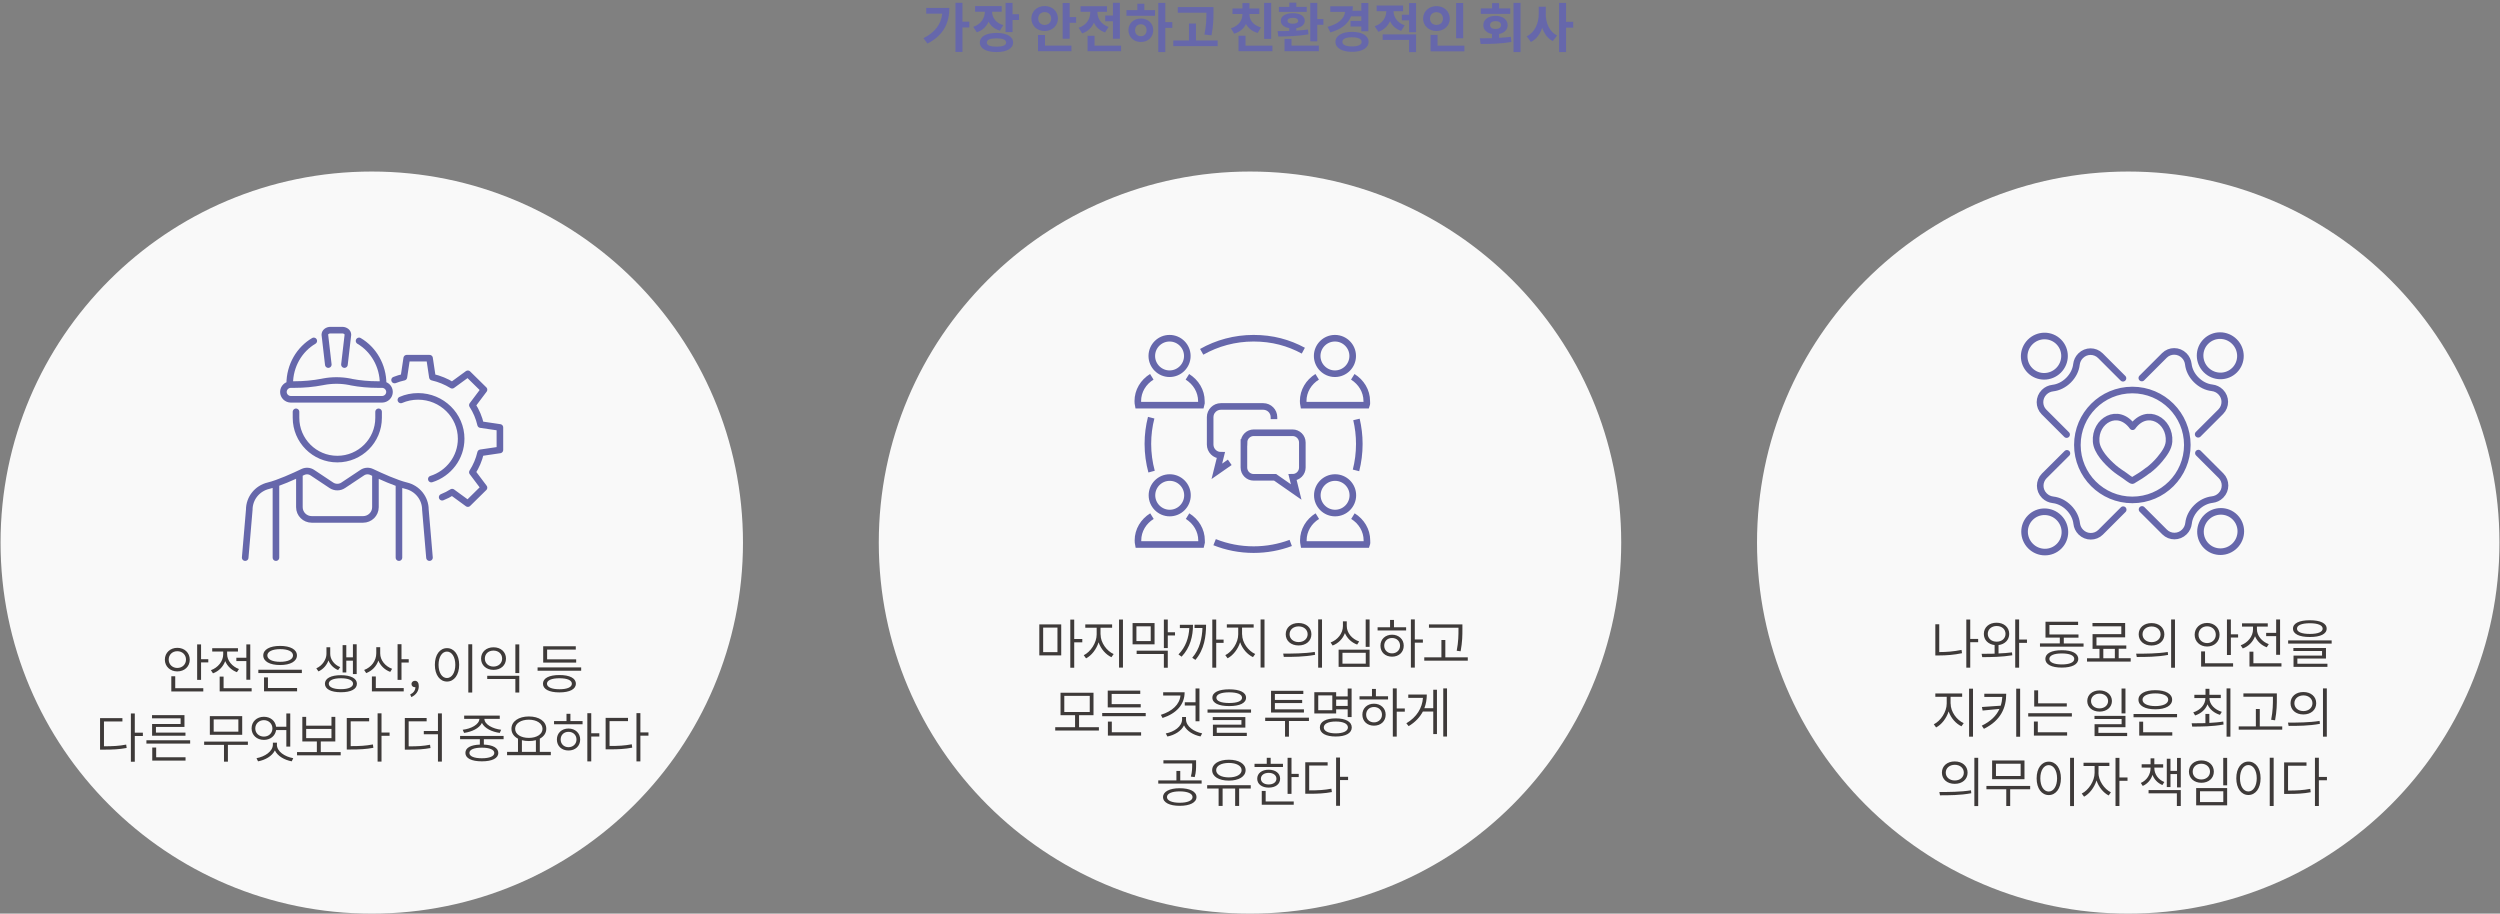
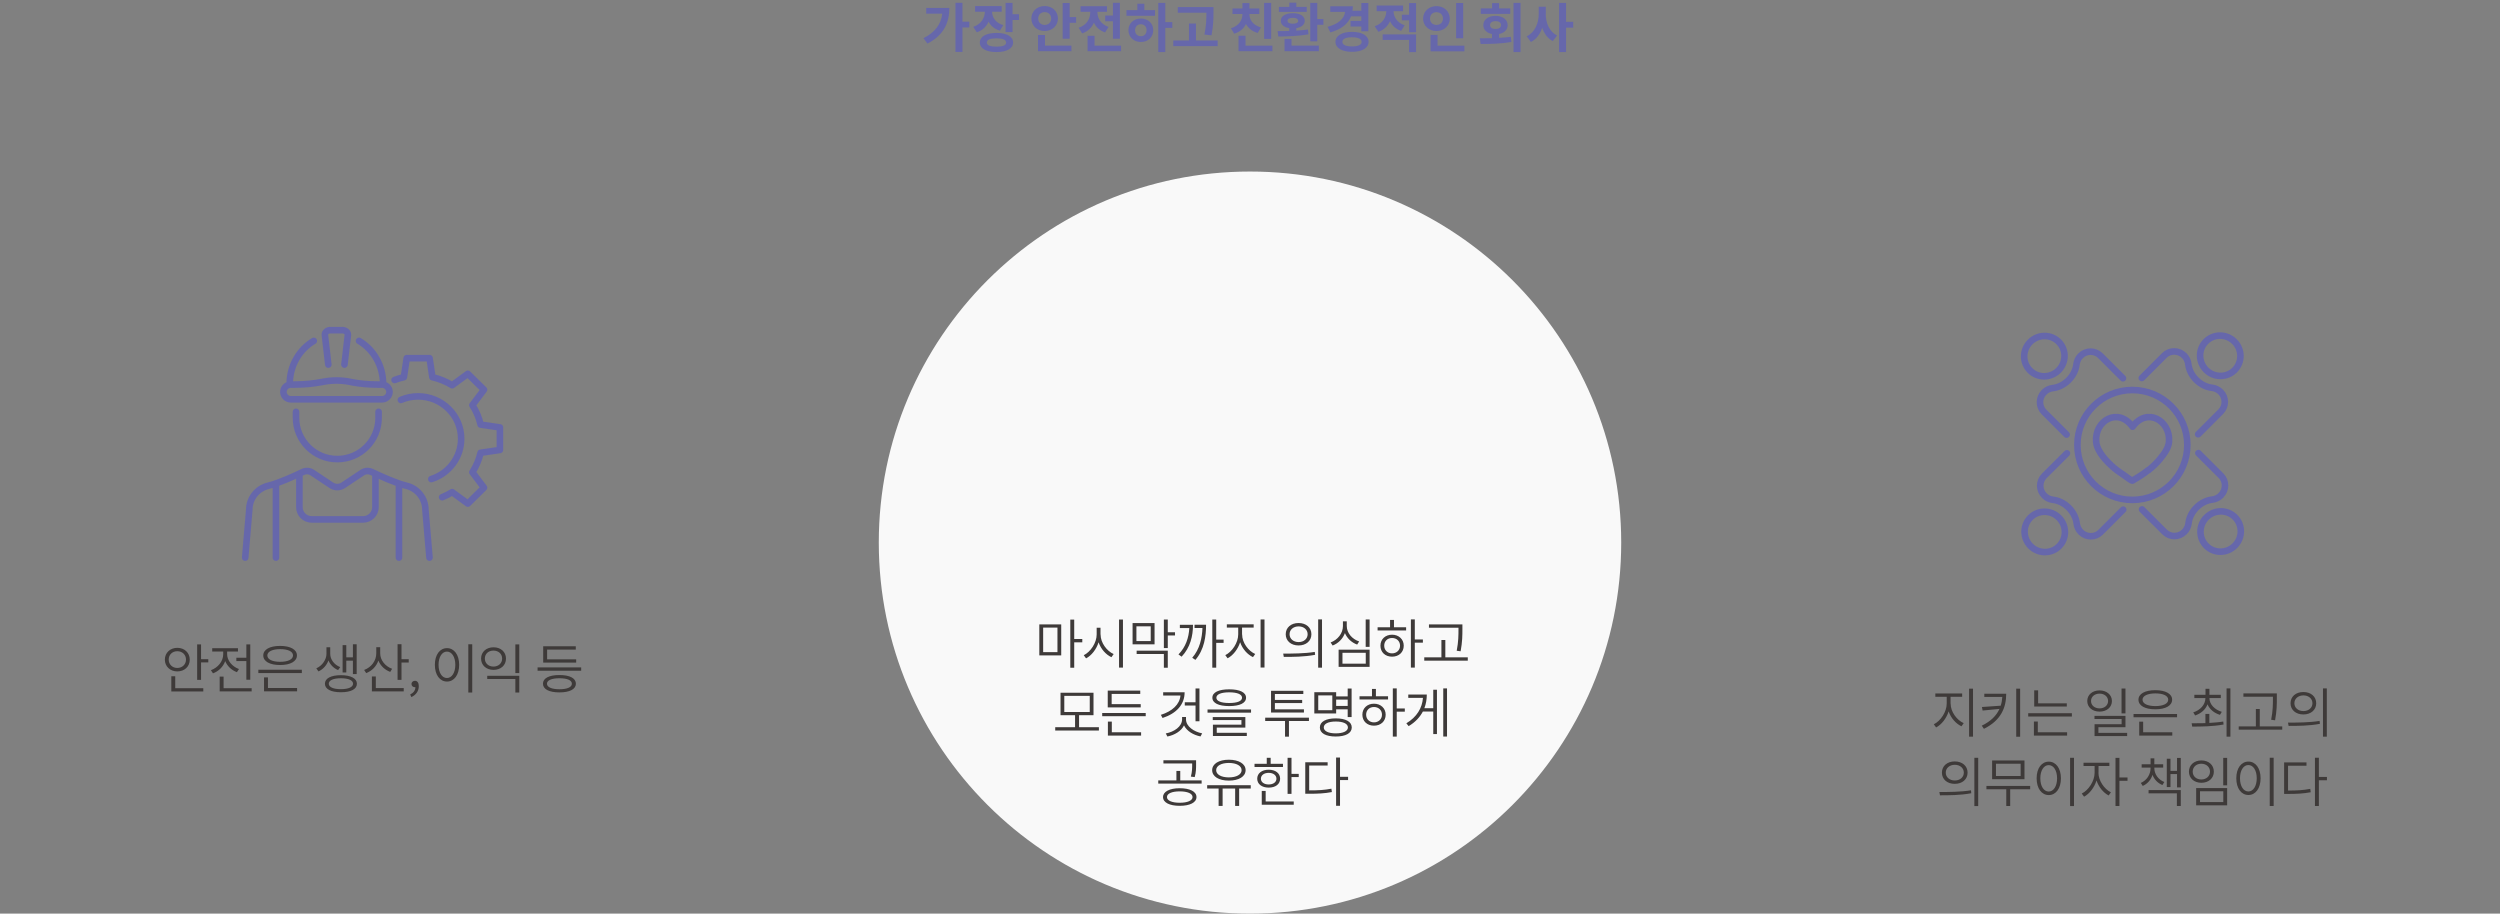
<svg xmlns="http://www.w3.org/2000/svg" width="758" height="277" viewBox="0 0 758 277" fill="none">
  <rect x="0" y="0" width="758" height="277" fill="#808080" stroke="none" />
-   <path d="M112.719 277.01C174.88 277.01 225.271 226.643 225.271 164.51C225.271 102.377 174.88 52.01 112.719 52.01C50.557 52.01 0.167 102.377 0.167 164.51C0.167 226.643 50.557 277.01 112.719 277.01Z" fill="#F9F9F9" />
  <path d="M379 277.01C441.162 277.01 491.552 226.643 491.552 164.51C491.552 102.377 441.162 52.01 379 52.01C316.838 52.01 266.448 102.377 266.448 164.51C266.448 226.643 316.838 277.01 379 277.01Z" fill="#F9F9F9" />
-   <path d="M645.281 277.01C707.443 277.01 757.833 226.643 757.833 164.51C757.833 102.377 707.443 52.01 645.281 52.01C583.119 52.01 532.729 102.377 532.729 164.51C532.729 226.643 583.119 277.01 645.281 277.01Z" fill="#F9F9F9" />
  <path d="M287.849 2.403C287.849 6.864 286.14 10.701 281.2 13.22L280 11.579C283.463 9.799 285.309 7.442 285.702 4.137H280.831V2.403H287.849ZM293.897 8.32H291.819V15.739H289.695V0.855H291.819V6.564H293.897V8.32ZM303.153 9.291C301.514 8.806 300.383 7.812 299.737 6.587C299.068 8.066 297.89 9.245 296.159 9.799L295.097 8.135C297.498 7.326 298.583 5.431 298.606 3.559H295.651V1.849H303.707V3.559H300.799C300.822 5.269 301.861 6.933 304.192 7.627L303.176 9.268L303.153 9.291ZM307.17 12.896C307.17 14.699 305.231 15.786 302.138 15.786C299.044 15.786 297.082 14.722 297.082 12.896C297.082 11.07 299.021 9.984 302.138 9.984C305.254 9.984 307.17 11.07 307.17 12.896ZM305.046 12.896C305.046 12.041 304.031 11.625 302.138 11.625C300.245 11.625 299.206 12.041 299.206 12.896C299.206 13.752 300.222 14.145 302.138 14.145C304.054 14.145 305.046 13.729 305.046 12.896ZM308.971 4.299V6.055H307.008V9.73H304.885V0.878H307.008V4.299H308.971ZM316.75 9.406C314.465 9.406 312.71 7.812 312.71 5.616C312.71 3.42 314.465 1.826 316.75 1.826C319.035 1.826 320.767 3.42 320.767 5.616C320.767 7.812 319.012 9.406 316.75 9.406ZM316.842 13.821H324.852V15.531H314.719V10.608H316.842V13.821ZM316.75 7.557C317.858 7.557 318.712 6.818 318.712 5.616C318.712 4.414 317.858 3.675 316.75 3.675C315.642 3.675 314.788 4.414 314.788 5.616C314.788 6.818 315.619 7.557 316.75 7.557ZM326.284 5.154V6.91H324.322V11.741H322.198V0.901H324.322V5.177H326.284V5.154ZM335.056 9.822C333.417 9.291 332.309 8.228 331.685 6.887C331.016 8.366 329.862 9.545 328.107 10.123L327.045 8.413C329.492 7.627 330.554 5.662 330.554 3.79V3.582H327.623V1.872H335.633V3.582H332.747V3.767C332.747 5.524 333.763 7.349 336.118 8.158L335.079 9.822H335.056ZM339.903 13.821V15.531H329.746V10.863H331.87V13.844H339.88L339.903 13.821ZM337.433 4.715V0.855H339.557V11.741H337.433V6.448H335.102V4.715H337.433ZM346.967 3.074H350.199V4.784H341.542V3.074H344.843V1.132H346.967V3.074ZM349.668 9.152C349.668 11.255 348.075 12.735 345.928 12.735C343.781 12.735 342.142 11.255 342.142 9.152C342.142 7.049 343.758 5.616 345.928 5.616C348.098 5.616 349.668 7.095 349.668 9.152ZM347.637 9.152C347.637 8.043 346.898 7.349 345.905 7.349C344.913 7.349 344.151 8.043 344.151 9.175C344.151 10.308 344.89 10.978 345.905 10.978C346.921 10.978 347.637 10.308 347.637 9.152ZM355.439 8.459H353.315V15.786H351.191V0.878H353.315V6.702H355.439V8.459ZM369.197 12.272V13.983H355.739V12.272H360.494V7.141H362.618V12.272H369.197ZM365.18 10.47C365.758 7.65 365.781 5.57 365.781 3.859H357.101V2.149H367.927V3.582C367.927 5.454 367.927 7.557 367.327 10.724L365.204 10.47H365.18ZM381.339 9.984C379.631 9.522 378.477 8.528 377.784 7.28C377.115 8.644 375.915 9.73 374.206 10.215L373.214 8.574C375.638 7.835 376.699 6.101 376.699 4.345V4.252H373.698V2.565H376.699V0.924H378.823V2.565H381.824V4.252H378.823V4.345C378.823 5.986 379.908 7.65 382.332 8.32L381.339 9.984ZM385.795 13.821V15.531H375.522V10.839H377.646V13.844H385.795V13.821ZM385.425 11.787H383.278V0.878H385.425V11.787ZM396.736 10.4C393.643 10.978 390.134 11.047 387.595 11.07L387.364 9.43C388.426 9.43 389.627 9.43 390.896 9.383V8.528C389.303 8.274 388.334 7.465 388.334 6.309C388.334 4.876 389.765 3.998 391.981 3.998C394.197 3.998 395.605 4.876 395.605 6.309C395.605 7.465 394.613 8.274 393.043 8.528V9.291C394.266 9.198 395.444 9.106 396.575 8.944L396.736 10.4ZM396.206 3.605H387.757V2.08H390.919V0.809H393.043V2.08H396.206V3.605ZM391.589 13.821H399.876V15.531H389.465V11.787H391.589V13.821ZM392.004 7.188C392.997 7.188 393.597 6.887 393.597 6.309C393.597 5.732 392.997 5.408 392.004 5.408C391.012 5.408 390.388 5.708 390.388 6.309C390.388 6.91 391.012 7.188 392.004 7.188ZM401.261 5.755V7.511H399.391V12.527H397.267V0.878H399.391V5.778H401.261V5.755ZM409.641 4.946C408.717 7.303 406.64 8.898 403.362 9.822L402.531 8.135C405.924 7.234 407.563 5.616 407.84 3.605H403.339V1.895H410.171C410.171 2.357 410.148 2.819 410.079 3.259H412.757V0.901H414.881V9.476H412.757V8.043H409.479V6.332H412.757V4.946H409.664H409.641ZM414.95 12.688C414.95 14.56 412.965 15.716 409.941 15.716C406.917 15.716 404.908 14.56 404.908 12.688C404.908 10.816 406.893 9.661 409.941 9.661C412.988 9.661 414.95 10.816 414.95 12.688ZM412.849 12.688C412.849 11.787 411.764 11.302 409.941 11.302C408.117 11.302 407.009 11.764 407.009 12.688C407.009 13.613 408.094 14.075 409.941 14.075C411.787 14.075 412.849 13.613 412.849 12.688ZM424.83 9.36C423.191 8.829 422.083 7.765 421.46 6.425C420.79 7.881 419.636 9.083 417.905 9.638L416.82 7.95C419.22 7.141 420.305 5.246 420.328 3.397H417.397V1.687H425.407V3.397H422.521C422.545 5.107 423.583 6.887 425.892 7.673L424.853 9.337L424.83 9.36ZM419.197 10.423H429.354V15.809H427.231V12.111H419.22V10.4L419.197 10.423ZM429.354 0.901V9.753H427.231V6.171H425.038V4.46H427.231V0.924H429.354V0.901ZM435.541 9.406C433.256 9.406 431.478 7.812 431.478 5.639C431.478 3.467 433.256 1.849 435.541 1.849C437.826 1.849 439.581 3.443 439.581 5.639C439.581 7.835 437.826 9.406 435.541 9.406ZM435.541 7.557C436.649 7.557 437.503 6.818 437.503 5.639C437.503 4.46 436.672 3.698 435.541 3.698C434.41 3.698 433.579 4.414 433.579 5.639C433.579 6.864 434.456 7.557 435.541 7.557ZM444.013 13.844V15.554H433.74V10.562H435.864V13.844H444.013ZM443.643 11.602H441.497V0.901H443.643V11.602ZM454.516 11.463C455.74 11.394 456.94 11.325 458.094 11.163L458.256 12.711C455.001 13.312 451.561 13.335 448.93 13.335L448.676 11.602C449.784 11.602 451.053 11.602 452.369 11.579V10.308C450.776 10.007 449.738 8.99 449.738 7.627C449.738 5.94 451.261 4.807 453.431 4.807C455.601 4.807 457.125 5.94 457.125 7.627C457.125 9.014 456.086 10.007 454.516 10.308V11.486V11.463ZM457.909 4.206H448.976V2.542H452.392V0.947H454.516V2.542H457.909V4.206ZM453.454 8.782C454.447 8.782 455.116 8.366 455.116 7.604C455.116 6.841 454.447 6.402 453.454 6.402C452.462 6.402 451.792 6.818 451.792 7.604C451.792 8.389 452.462 8.782 453.454 8.782ZM461.026 0.878V15.786H458.902V0.878H461.026ZM468.667 4.206C468.667 6.887 469.729 9.591 472.106 10.77L470.813 12.457C469.267 11.671 468.205 10.215 467.605 8.436C466.958 10.331 465.85 11.903 464.165 12.735L462.896 11.001C465.412 9.822 466.543 6.98 466.543 4.206V2.034H468.69V4.206H468.667ZM477 8.389H474.83V15.786H472.706V0.878H474.83V6.61H477V8.389Z" fill="#6667AB" />
-   <path d="M315.12 189.317H321.763V198.707H315.12V189.317ZM316.285 197.729H320.621V190.296H316.285V197.729ZM328.151 194.746H325.703V202.459H324.514V187.873H325.703V193.744H328.151V194.746ZM333.699 192.393C333.699 194.886 335.587 197.402 337.661 198.311L336.985 199.266C335.307 198.474 333.792 196.797 333.092 194.746C332.416 196.89 330.925 198.777 329.293 199.616L328.593 198.661C330.645 197.659 332.51 194.909 332.51 192.37V190.319H329.06V189.317H337.195V190.319H333.675V192.37L333.699 192.393ZM340.482 187.849V202.412H339.293V187.849H340.482ZM350.063 195.352H343.396V188.921H350.063V195.352ZM348.897 189.9H344.561V194.373H348.897V189.9ZM344.631 197.286H354.072V202.459H352.883V198.288H344.631V197.286ZM356.263 192.673H354.072V196.494H352.883V187.849H354.072V191.694H356.263V192.696V192.673ZM361.718 189.434C361.718 192.836 360.902 196.307 358.268 199.103L357.312 198.428C359.527 196.167 360.436 193.348 360.599 190.436H357.732V189.434H361.718ZM365.681 189.434C365.681 192.836 365.168 196.913 362.441 200.082L361.485 199.43C363.77 196.82 364.469 193.465 364.585 190.412H362.184V189.41H365.704L365.681 189.434ZM370.996 194.909H368.758V202.435H367.569V187.849H368.758V193.931H370.996V194.933V194.909ZM376.614 192.37C376.614 194.863 378.502 197.379 380.577 198.288L379.901 199.243C378.222 198.451 376.707 196.773 376.008 194.723C375.332 196.866 373.84 198.754 372.208 199.593L371.509 198.637C373.56 197.635 375.425 194.886 375.425 192.346V190.296H371.975V189.294H380.111V190.296H376.591V192.346L376.614 192.37ZM383.397 187.826V202.389H382.209V187.826H383.397ZM389.085 198.171C391.766 198.171 395.472 198.171 398.643 197.659L398.736 198.544C395.449 199.173 391.883 199.173 389.248 199.173L389.062 198.171H389.085ZM397.617 192.3C397.617 194.327 396.009 195.702 393.724 195.702C391.44 195.702 389.831 194.327 389.831 192.3C389.831 190.273 391.44 188.898 393.724 188.898C396.009 188.898 397.617 190.273 397.617 192.3ZM390.997 192.3C390.997 193.698 392.162 194.676 393.747 194.676C395.333 194.676 396.475 193.674 396.475 192.3C396.475 190.925 395.333 189.923 393.747 189.923C392.162 189.923 390.997 190.902 390.997 192.3ZM400.834 187.803V202.435H399.668V187.803H400.834ZM411.51 195.445C409.832 194.839 408.457 193.581 407.781 191.95C407.151 193.674 405.776 195.072 404.051 195.725L403.445 194.793C405.589 194.001 407.175 192.02 407.175 189.807V188.385H408.34V189.807C408.34 191.927 409.948 193.768 412.093 194.49L411.487 195.445H411.51ZM405.869 196.983H415.263V202.202H405.869V196.983ZM407.035 201.224H414.098V197.938H407.035V201.224ZM415.263 187.826V196.121H414.075V187.826H415.263ZM422.653 190.179H426.336V191.158H417.688V190.179H421.464V187.966H422.653V190.179ZM425.613 195.771C425.613 197.752 424.145 199.103 422.07 199.103C419.996 199.103 418.55 197.752 418.55 195.771C418.55 193.791 420.042 192.44 422.07 192.44C424.098 192.44 425.613 193.814 425.613 195.771ZM424.495 195.771C424.495 194.42 423.492 193.441 422.07 193.441C420.648 193.441 419.692 194.42 419.692 195.771C419.692 197.123 420.695 198.101 422.07 198.101C423.446 198.101 424.495 197.123 424.495 195.771ZM431.418 194.863H428.97V202.412H427.781V187.803H428.97V193.884H431.418V194.886V194.863ZM445.031 199.313V200.315H431.837V199.313H437.036V194.047H438.225V199.313H445.008H445.031ZM442.211 190.319H433.259V189.317H443.4V190.785C443.4 192.556 443.4 194.56 442.864 197.472L441.675 197.309C442.211 194.56 442.211 192.509 442.211 190.785V190.319Z" fill="#3E3A39" />
+   <path d="M315.12 189.317H321.763V198.707H315.12V189.317ZM316.285 197.729H320.621V190.296H316.285V197.729ZM328.151 194.746H325.703V202.459H324.514V187.873H325.703V193.744H328.151V194.746ZM333.699 192.393C333.699 194.886 335.587 197.402 337.661 198.311L336.985 199.266C335.307 198.474 333.792 196.797 333.092 194.746C332.416 196.89 330.925 198.777 329.293 199.616L328.593 198.661C330.645 197.659 332.51 194.909 332.51 192.37V190.319H329.06H337.195V190.319H333.675V192.37L333.699 192.393ZM340.482 187.849V202.412H339.293V187.849H340.482ZM350.063 195.352H343.396V188.921H350.063V195.352ZM348.897 189.9H344.561V194.373H348.897V189.9ZM344.631 197.286H354.072V202.459H352.883V198.288H344.631V197.286ZM356.263 192.673H354.072V196.494H352.883V187.849H354.072V191.694H356.263V192.696V192.673ZM361.718 189.434C361.718 192.836 360.902 196.307 358.268 199.103L357.312 198.428C359.527 196.167 360.436 193.348 360.599 190.436H357.732V189.434H361.718ZM365.681 189.434C365.681 192.836 365.168 196.913 362.441 200.082L361.485 199.43C363.77 196.82 364.469 193.465 364.585 190.412H362.184V189.41H365.704L365.681 189.434ZM370.996 194.909H368.758V202.435H367.569V187.849H368.758V193.931H370.996V194.933V194.909ZM376.614 192.37C376.614 194.863 378.502 197.379 380.577 198.288L379.901 199.243C378.222 198.451 376.707 196.773 376.008 194.723C375.332 196.866 373.84 198.754 372.208 199.593L371.509 198.637C373.56 197.635 375.425 194.886 375.425 192.346V190.296H371.975V189.294H380.111V190.296H376.591V192.346L376.614 192.37ZM383.397 187.826V202.389H382.209V187.826H383.397ZM389.085 198.171C391.766 198.171 395.472 198.171 398.643 197.659L398.736 198.544C395.449 199.173 391.883 199.173 389.248 199.173L389.062 198.171H389.085ZM397.617 192.3C397.617 194.327 396.009 195.702 393.724 195.702C391.44 195.702 389.831 194.327 389.831 192.3C389.831 190.273 391.44 188.898 393.724 188.898C396.009 188.898 397.617 190.273 397.617 192.3ZM390.997 192.3C390.997 193.698 392.162 194.676 393.747 194.676C395.333 194.676 396.475 193.674 396.475 192.3C396.475 190.925 395.333 189.923 393.747 189.923C392.162 189.923 390.997 190.902 390.997 192.3ZM400.834 187.803V202.435H399.668V187.803H400.834ZM411.51 195.445C409.832 194.839 408.457 193.581 407.781 191.95C407.151 193.674 405.776 195.072 404.051 195.725L403.445 194.793C405.589 194.001 407.175 192.02 407.175 189.807V188.385H408.34V189.807C408.34 191.927 409.948 193.768 412.093 194.49L411.487 195.445H411.51ZM405.869 196.983H415.263V202.202H405.869V196.983ZM407.035 201.224H414.098V197.938H407.035V201.224ZM415.263 187.826V196.121H414.075V187.826H415.263ZM422.653 190.179H426.336V191.158H417.688V190.179H421.464V187.966H422.653V190.179ZM425.613 195.771C425.613 197.752 424.145 199.103 422.07 199.103C419.996 199.103 418.55 197.752 418.55 195.771C418.55 193.791 420.042 192.44 422.07 192.44C424.098 192.44 425.613 193.814 425.613 195.771ZM424.495 195.771C424.495 194.42 423.492 193.441 422.07 193.441C420.648 193.441 419.692 194.42 419.692 195.771C419.692 197.123 420.695 198.101 422.07 198.101C423.446 198.101 424.495 197.123 424.495 195.771ZM431.418 194.863H428.97V202.412H427.781V187.803H428.97V193.884H431.418V194.886V194.863ZM445.031 199.313V200.315H431.837V199.313H437.036V194.047H438.225V199.313H445.008H445.031ZM442.211 190.319H433.259V189.317H443.4V190.785C443.4 192.556 443.4 194.56 442.864 197.472L441.675 197.309C442.211 194.56 442.211 192.509 442.211 190.785V190.319Z" fill="#3E3A39" />
  <path d="M333.185 220.491V221.493H319.944V220.491H325.958V216.856H321.552V210.029H331.553V216.856H327.17V220.491H333.208H333.185ZM322.695 215.878H330.411V210.985H322.695V215.878ZM347.381 216.181V217.159H334.187V216.181H347.381ZM345.866 214.48H335.865V209.4H345.726V210.402H337.054V213.501H345.866V214.48ZM337.101 222.029H345.982V223.031H335.912V218.79H337.101V222.029ZM359.176 209.913C359.176 213.664 356.635 216.344 352.486 217.695L351.973 216.74C355.446 215.645 357.661 213.594 357.917 210.892H352.672V209.89H359.176V209.913ZM359.596 218.091C359.596 220.281 362.02 221.866 364.491 222.355L364.002 223.287C361.88 222.868 359.852 221.703 358.99 219.932C358.151 221.703 356.076 222.891 353.955 223.311L353.465 222.379C355.959 221.913 358.407 220.305 358.407 218.091V217.392H359.596V218.091ZM362.486 213.921H359.223V212.919H362.486V208.748H363.675V218.697H362.486V213.921ZM379.317 215.109V216.087H366.123V215.109H379.317ZM367.591 211.544C367.591 209.913 369.503 209.004 372.697 209.004C375.89 209.004 377.802 209.913 377.802 211.544C377.802 213.175 375.913 214.084 372.697 214.084C369.48 214.084 367.591 213.175 367.591 211.544ZM368.92 222.192H378.035V223.147H367.755V219.722H376.403V218.324H367.708V217.416H377.592V220.608H368.92V222.192ZM368.804 211.544C368.804 212.569 370.249 213.152 372.697 213.152C375.144 213.152 376.589 212.569 376.589 211.544C376.589 210.519 375.144 209.913 372.697 209.913C370.249 209.913 368.804 210.519 368.804 211.544ZM396.847 218.604H390.809V223.357H389.62V218.604H383.606V217.602H396.87V218.604H396.847ZM395.355 216.041H385.378V209.447H395.168V210.426H386.543V212.22H394.819V213.175H386.543V215.062H395.355V216.041ZM405.122 216.32H398.502V209.866H405.122V211.148H408.619V208.771H409.808V217.416H408.619V215.062H405.122V216.344V216.32ZM403.956 210.845H399.691V215.342H403.956V210.845ZM409.854 220.561C409.854 222.285 408.036 223.311 405.005 223.311C401.975 223.311 400.18 222.309 400.18 220.561C400.18 218.814 401.998 217.812 405.005 217.812C408.013 217.812 409.854 218.814 409.854 220.561ZM408.689 220.561C408.689 219.443 407.29 218.767 405.005 218.767C402.721 218.767 401.369 219.443 401.369 220.561C401.369 221.679 402.768 222.355 405.005 222.355C407.243 222.355 408.689 221.679 408.689 220.561ZM405.122 212.126V214.037H408.619V212.126H405.122ZM417.174 211.101H420.857V212.08H412.209V211.101H415.985V208.888H417.174V211.101ZM420.134 216.693C420.134 218.674 418.666 220.025 416.591 220.025C414.516 220.025 413.071 218.674 413.071 216.693C413.071 214.713 414.563 213.361 416.591 213.361C418.619 213.361 420.134 214.736 420.134 216.693ZM419.015 216.693C419.015 215.342 418.013 214.363 416.591 214.363C415.169 214.363 414.213 215.342 414.213 216.693C414.213 218.045 415.216 219.023 416.591 219.023C417.966 219.023 419.015 218.045 419.015 216.693ZM425.939 215.785H423.491V223.334H422.302V208.725H423.491V214.806H425.939V215.808V215.785ZM434.564 209.121H435.683V222.565H434.564V215.738H431.417C430.508 217.439 429.132 218.953 427.104 220.165L426.405 219.303C429.598 217.392 431.207 214.666 431.44 211.591H426.988V210.589H432.606C432.606 212.033 432.372 213.431 431.86 214.736H434.564V209.121ZM438.736 208.725V223.311H437.594V208.725H438.736Z" fill="#3E3A39" />
  <path d="M364.334 236.613V237.592H351.186V236.613H356.688V233.748H357.853V236.613H364.31H364.334ZM362.772 241.67C362.772 243.324 360.79 244.326 357.69 244.326C354.59 244.326 352.631 243.324 352.631 241.67C352.631 240.015 354.613 238.99 357.69 238.99C360.767 238.99 362.772 239.992 362.772 241.67ZM361.49 231.487H352.748V230.509H362.655V231.744C362.655 232.909 362.655 234.12 362.236 235.612L361.07 235.472C361.466 233.981 361.466 232.885 361.466 231.744V231.487H361.49ZM361.583 241.67C361.583 240.598 360.044 239.945 357.69 239.945C355.335 239.945 353.82 240.598 353.82 241.67C353.82 242.741 355.335 243.394 357.69 243.394C360.044 243.394 361.583 242.741 361.583 241.67ZM379.229 239.083H375.709V244.349H374.497V239.083H370.697V244.349H369.485V239.083H366.012V238.081H379.229V239.083ZM367.527 233.515C367.527 231.581 369.578 230.346 372.586 230.346C375.593 230.346 377.667 231.581 377.667 233.515C377.667 235.449 375.616 236.683 372.586 236.683C369.555 236.683 367.527 235.449 367.527 233.515ZM368.739 233.515C368.739 234.843 370.301 235.705 372.586 235.705C374.87 235.705 376.455 234.843 376.455 233.515C376.455 232.187 374.87 231.324 372.586 231.324C370.301 231.324 368.739 232.187 368.739 233.515ZM388.996 232.559H380.371V231.581H384.078V229.763H385.267V231.581H388.996V232.559ZM384.661 238.804C382.586 238.804 381.187 237.732 381.187 236.101C381.187 234.47 382.586 233.375 384.661 233.375C386.735 233.375 388.134 234.447 388.134 236.101C388.134 237.755 386.735 238.804 384.661 238.804ZM384.661 237.848C386.059 237.848 387.015 237.149 387.015 236.101C387.015 235.052 386.059 234.33 384.661 234.33C383.262 234.33 382.306 235.052 382.306 236.101C382.306 237.149 383.262 237.848 384.661 237.848ZM383.751 242.998H392.26V244H382.563V239.806H383.751V242.998ZM393.775 234.61V235.612H391.584V240.691H390.395V229.763H391.584V234.633H393.775V234.61ZM396.945 239.642C399.649 239.642 401.514 239.549 403.682 239.13L403.822 240.155C401.561 240.574 399.673 240.668 396.876 240.668H395.757V231.115H402.54V232.117H396.945V239.642ZM408.741 236.52H406.293V244.326H405.104V229.693H406.293V235.518H408.741V236.52Z" fill="#3E3A39" />
  <path d="M53.759 203.574C51.615 203.574 49.983 202.083 49.983 200.01C49.983 197.936 51.592 196.421 53.759 196.421C55.927 196.421 57.536 197.913 57.536 200.01C57.536 202.107 55.927 203.574 53.759 203.574ZM53.759 202.526C55.251 202.526 56.394 201.454 56.394 199.986C56.394 198.518 55.275 197.446 53.759 197.446C52.244 197.446 51.149 198.518 51.149 199.986C51.149 201.454 52.267 202.526 53.759 202.526ZM53.13 208.654H61.639V209.656H51.941V205.042H53.13V208.654ZM63.154 199.846V200.848H60.962V206.137H59.774V195.373H60.962V199.87H63.154V199.846ZM71.849 203.807C70.217 203.225 68.935 201.99 68.282 200.452C67.653 202.176 66.301 203.528 64.576 204.157L63.946 203.202C66.091 202.433 67.676 200.499 67.676 198.378V197.54H64.343V196.538H72.152V197.54H68.865V198.355C68.865 200.266 70.38 202.107 72.455 202.852L71.849 203.784V203.807ZM76.301 208.631V209.632H66.604V205.136H67.793V208.654H76.301V208.631ZM74.693 199.427V195.373H75.881V206.091H74.693V200.429H71.662V199.427H74.693ZM91.523 203.062V204.064H78.329V203.062H91.523ZM79.821 198.728C79.821 196.934 81.802 195.839 84.926 195.839C88.05 195.839 90.031 196.934 90.031 198.728C90.031 200.522 88.05 201.64 84.926 201.64C81.802 201.64 79.821 200.545 79.821 198.728ZM81.243 208.607H90.078V209.609H80.054V205.392H81.243V208.631V208.607ZM81.056 198.728C81.056 199.94 82.595 200.662 84.949 200.662C87.304 200.662 88.842 199.94 88.842 198.728C88.842 197.516 87.304 196.817 84.949 196.817C82.595 196.817 81.056 197.563 81.056 198.728ZM102.526 203.178C101.127 202.596 100.101 201.524 99.589 200.243C99.076 201.664 98.004 202.922 96.558 203.574L95.906 202.642C97.794 201.804 98.983 199.893 98.983 198.262V196.258H100.125V198.262C100.125 199.893 101.29 201.547 103.155 202.27L102.503 203.178H102.526ZM108.214 207.302C108.214 208.957 106.395 209.889 103.365 209.889C100.335 209.889 98.516 208.933 98.516 207.302C98.516 205.671 100.358 204.716 103.365 204.716C106.372 204.716 108.214 205.695 108.214 207.302ZM107.048 207.302C107.048 206.254 105.626 205.648 103.365 205.648C101.104 205.648 99.682 206.254 99.682 207.302C99.682 208.351 101.104 208.957 103.365 208.957C105.626 208.957 107.048 208.328 107.048 207.302ZM104.997 203.901H103.878V195.606H104.997V199.31H107.002V195.349H108.144V204.367H107.002V200.312H104.997V203.901ZM118.307 203.714C116.652 203.108 115.37 201.85 114.717 200.289C114.111 202.06 112.783 203.411 111.034 204.087L110.405 203.132C112.573 202.34 114.088 200.382 114.088 198.076V196.235H115.277V198.122C115.277 200.173 116.815 202.037 118.89 202.782L118.307 203.738V203.714ZM113.948 208.631H122.41V209.632H112.759V205.112H113.948V208.631ZM123.925 199.87V200.872H121.734V206.137H120.545V195.326H121.734V199.87H123.925ZM124.368 210.564C125.324 210.122 125.93 209.353 125.953 208.351C125.883 208.351 125.813 208.351 125.767 208.351C125.231 208.351 124.764 208.001 124.764 207.396C124.764 206.79 125.254 206.417 125.813 206.417C126.559 206.417 126.979 207.046 126.979 208.048C126.979 209.563 126.07 210.751 124.718 211.357L124.368 210.564ZM139.217 201.571C139.217 204.646 137.679 206.65 135.534 206.65C133.389 206.65 131.851 204.67 131.851 201.571C131.851 198.472 133.389 196.515 135.534 196.515C137.679 196.515 139.217 198.495 139.217 201.571ZM132.97 201.571C132.97 203.994 134.042 205.578 135.511 205.578C136.979 205.578 138.052 203.97 138.052 201.571C138.052 199.171 136.979 197.563 135.511 197.563C134.042 197.563 132.97 199.171 132.97 201.571ZM143.18 195.349V209.982H141.991V195.349H143.18ZM153.414 199.683C153.414 201.734 151.828 203.108 149.637 203.108C147.446 203.108 145.861 201.71 145.861 199.683C145.861 197.656 147.446 196.258 149.637 196.258C151.828 196.258 153.414 197.656 153.414 199.683ZM147.003 199.683C147.003 201.081 148.099 202.107 149.614 202.107C151.129 202.107 152.248 201.105 152.248 199.683C152.248 198.262 151.152 197.26 149.614 197.26C148.075 197.26 147.003 198.262 147.003 199.683ZM157.446 204.879V209.982H156.257V205.881H147.726V204.903H157.446V204.879ZM157.446 195.373V204.064H156.257V195.373H157.446ZM176.212 202.363V203.365H162.994V202.363H176.212ZM174.603 207.302C174.603 208.98 172.715 209.935 169.615 209.935C166.514 209.935 164.626 208.98 164.626 207.302C164.626 205.625 166.491 204.67 169.615 204.67C172.738 204.67 174.603 205.625 174.603 207.302ZM174.673 200.895H164.696V195.955H174.58V196.957H165.885V199.916H174.696V200.895H174.673ZM173.391 207.302C173.391 206.231 171.969 205.648 169.615 205.648C167.26 205.648 165.838 206.254 165.838 207.302C165.838 208.351 167.284 208.98 169.615 208.98C171.946 208.98 173.391 208.374 173.391 207.302Z" fill="#3E3A39" />
-   <path d="M31.523 226.271C34.227 226.271 36.092 226.178 38.26 225.758L38.4 226.783C36.139 227.203 34.251 227.296 31.453 227.296H30.335V217.743H37.118V218.745H31.523V226.271ZM43.319 223.149H40.871V230.954H39.682V216.322H40.871V222.147H43.319V223.149ZM57.655 224.453V225.455H44.391V224.453H57.655ZM54.764 217.79H46.093V216.834H55.93V220.399H47.282V222.123H56.233V223.079H46.116V219.514H54.764V217.813V217.79ZM47.352 229.603H56.256V230.605H46.163V226.644H47.352V229.603ZM75.161 225.851H69.101V230.931H67.912V225.851H61.898V224.85H75.161V225.851ZM73.436 222.799H63.623V217.137H73.436V222.799ZM72.271 218.116H64.788V221.844H72.271V218.116ZM83.716 221.355C83.46 223.125 81.968 224.337 80.01 224.337C77.865 224.337 76.28 222.892 76.28 220.842C76.28 218.792 77.865 217.324 80.01 217.324C81.992 217.324 83.483 218.559 83.716 220.353H86.817V216.322H88.006V226.364H86.817V221.355H83.716ZM80.01 223.335C81.502 223.335 82.598 222.287 82.598 220.865C82.598 219.444 81.479 218.349 80.01 218.349C78.541 218.349 77.399 219.421 77.399 220.865C77.399 222.31 78.518 223.335 80.01 223.335ZM83.95 225.758C83.95 227.902 86.397 229.44 88.915 229.882L88.449 230.838C86.257 230.418 84.183 229.277 83.344 227.529C82.504 229.253 80.43 230.442 78.239 230.838L77.772 229.882C80.266 229.44 82.737 227.832 82.737 225.758V225.176H83.973V225.758H83.95ZM103.298 228.018V229.02H90.057V228.018H96.071V224.803H91.666V217.347H92.831V220.026H100.5V217.347H101.666V224.803H97.26V228.018H103.298ZM92.831 223.801H100.5V221.005H92.831V223.801ZM106.328 226.224C109.032 226.224 110.897 226.131 113.065 225.712L113.205 226.737C110.944 227.156 109.056 227.249 106.258 227.249H105.139V217.696H111.923V218.698H106.328V226.224ZM118.123 223.102H115.676V230.908H114.487V216.275H115.676V222.1H118.123V223.102ZM123.928 226.294C126.632 226.294 128.38 226.201 130.385 225.805L130.525 226.807C128.38 227.203 126.632 227.296 123.835 227.296H122.739V217.696H129.359V218.698H123.905V226.294H123.928ZM133.975 216.298V230.908H132.786V222.636H128.497V221.634H132.786V216.298H133.975ZM146.703 224.127V225.758C149.453 225.875 151.085 226.76 151.085 228.298C151.085 229.906 149.22 230.838 146.097 230.838C142.973 230.838 141.108 229.906 141.108 228.298C141.108 226.69 142.74 225.875 145.49 225.758V224.127H139.5V223.125H152.693V224.127H146.679H146.703ZM140.292 221.261C142.786 220.982 145.327 219.677 145.351 217.953H140.735V216.974H151.528V217.953H146.866C146.889 219.677 149.453 220.982 151.948 221.261L151.528 222.217C149.197 221.914 146.912 220.842 146.12 219.188C145.327 220.842 143.043 221.89 140.712 222.217L140.292 221.261ZM146.097 226.69C143.742 226.69 142.32 227.273 142.32 228.298C142.32 229.323 143.765 229.906 146.097 229.906C148.428 229.906 149.873 229.3 149.873 228.298C149.873 227.296 148.428 226.69 146.097 226.69ZM167.006 227.972V228.974H153.743V227.972H157.053V223.964C155.817 223.335 155.071 222.287 155.071 220.958C155.071 218.698 157.286 217.23 160.363 217.23C163.44 217.23 165.631 218.698 165.631 220.958C165.631 222.287 164.885 223.312 163.673 223.964V227.972H167.03H167.006ZM160.339 223.731C162.74 223.731 164.489 222.613 164.489 220.982C164.489 219.351 162.74 218.209 160.339 218.209C157.938 218.209 156.19 219.327 156.19 220.982C156.19 222.636 157.938 223.731 160.339 223.731ZM158.242 227.972H162.484V224.43C161.855 224.593 161.109 224.686 160.339 224.686C159.57 224.686 158.871 224.593 158.242 224.43V227.948V227.972ZM172.951 218.628H176.634V219.607H167.985V218.628H171.762V216.415H172.951V218.628ZM175.911 224.22C175.911 226.201 174.443 227.552 172.368 227.552C170.293 227.552 168.848 226.201 168.848 224.22C168.848 222.24 170.34 220.889 172.368 220.889C174.396 220.889 175.911 222.263 175.911 224.22ZM174.792 224.22C174.792 222.869 173.79 221.89 172.368 221.89C170.946 221.89 169.99 222.869 169.99 224.22C169.99 225.572 170.993 226.55 172.368 226.55C173.743 226.55 174.792 225.572 174.792 224.22ZM181.716 223.312H179.268V230.861H178.079V216.252H179.268V222.333H181.716V223.335V223.312ZM184.816 226.178C187.52 226.178 189.385 226.084 191.553 225.665L191.693 226.69C189.432 227.11 187.543 227.203 184.746 227.203H183.627V217.65H190.411V218.652H184.816V226.178ZM196.611 223.055H194.164V230.861H192.975V216.229H194.164V222.054H196.611V223.055Z" fill="#3E3A39" />
-   <path d="M587.981 197.705C590.125 197.705 592.316 197.542 594.741 197.053L594.881 198.055C592.41 198.568 590.172 198.731 587.934 198.731H586.792V189.271H587.981V197.705ZM599.776 194.723H597.375V202.435H596.186V187.849H597.375V193.721H599.776V194.723ZM605.977 198.125C607.375 198.055 608.751 197.985 610.033 197.799L610.126 198.684C607.026 199.197 603.599 199.243 601.011 199.243L600.825 198.241C601.99 198.241 603.366 198.241 604.764 198.195V195.585C602.83 195.352 601.501 194.047 601.501 192.207C601.501 190.179 603.109 188.805 605.347 188.805C607.585 188.805 609.193 190.179 609.193 192.207C609.193 194.024 607.865 195.352 605.953 195.585V198.148L605.977 198.125ZM605.394 194.56C606.956 194.56 608.074 193.581 608.074 192.183C608.074 190.785 606.956 189.807 605.394 189.807C603.832 189.807 602.69 190.809 602.69 192.183C602.69 193.558 603.809 194.56 605.394 194.56ZM614.578 194.909H612.2V202.435H611.012V187.826H612.2V193.908H614.578V194.909ZM631.735 195.073V196.074H618.518V195.073H624.532V193.325H620.196V188.502H630.08V189.504H621.385V192.37H630.197V193.348H625.744V195.096H631.758L631.735 195.073ZM630.127 199.779C630.127 201.457 628.238 202.412 625.138 202.412C622.038 202.412 620.15 201.457 620.15 199.779C620.15 198.102 622.014 197.146 625.138 197.146C628.262 197.146 630.127 198.102 630.127 199.779ZM628.914 199.779C628.914 198.707 627.492 198.125 625.138 198.125C622.784 198.125 621.362 198.731 621.362 199.779C621.362 200.828 622.807 201.457 625.138 201.457C627.469 201.457 628.914 200.851 628.914 199.779ZM646.025 199.593V200.595H632.784V199.593H636.56V196.727H634.462V192.277H643.181V189.9H634.439V188.898H644.346V193.232H635.651V195.702H644.696V196.704H642.388V199.569H646.025V199.593ZM637.726 199.593H641.223V196.727H637.726V199.593ZM647.703 198.195C650.384 198.195 654.09 198.195 657.261 197.682L657.354 198.568C654.067 199.197 650.5 199.197 647.866 199.197L647.68 198.195H647.703ZM656.235 192.323C656.235 194.35 654.626 195.725 652.342 195.725C650.057 195.725 648.449 194.35 648.449 192.323C648.449 190.296 650.057 188.921 652.342 188.921C654.626 188.921 656.235 190.296 656.235 192.323ZM649.615 192.323C649.615 193.721 650.78 194.7 652.365 194.7C653.95 194.7 655.093 193.698 655.093 192.323C655.093 190.948 653.95 189.946 652.365 189.946C650.78 189.946 649.615 190.925 649.615 192.323ZM659.452 187.826V202.459H658.286V187.826H659.452ZM669.196 196.028C667.051 196.028 665.419 194.537 665.419 192.463C665.419 190.389 667.028 188.875 669.196 188.875C671.364 188.875 672.972 190.366 672.972 192.463C672.972 194.56 671.364 196.028 669.196 196.028ZM669.196 194.979C670.688 194.979 671.83 193.908 671.83 192.44C671.83 190.972 670.711 189.9 669.196 189.9C667.68 189.9 666.585 190.972 666.585 192.44C666.585 193.908 667.704 194.979 669.196 194.979ZM668.566 201.107H677.075V202.109H667.377V197.496H668.566V201.107ZM678.59 192.3V193.302H676.399V198.591H675.21V187.826H676.399V192.323H678.59V192.3ZM687.285 196.261C685.653 195.678 684.371 194.443 683.718 192.906C683.089 194.63 681.737 195.981 680.012 196.61L679.383 195.655C681.527 194.886 683.112 192.952 683.112 190.832V189.993H679.779V188.991H687.588V189.993H684.301V190.809C684.301 192.719 685.816 194.56 687.891 195.305L687.285 196.238V196.261ZM691.737 201.084V202.086H682.04V197.589H683.229V201.107H691.737V201.084ZM690.129 191.88V187.826H691.318V198.544H690.129V192.882H687.098V191.88H690.129ZM706.959 194.164V195.142H693.765V194.164H706.959ZM695.234 190.599C695.234 188.968 697.145 188.059 700.339 188.059C703.533 188.059 705.444 188.968 705.444 190.599C705.444 192.23 703.556 193.139 700.339 193.139C697.122 193.139 695.234 192.23 695.234 190.599ZM696.563 201.247H705.677V202.202H695.397V198.777H704.046V197.379H695.351V196.47H705.234V199.663H696.563V201.247ZM696.446 190.599C696.446 191.624 697.891 192.207 700.339 192.207C702.787 192.207 704.232 191.624 704.232 190.599C704.232 189.574 702.787 188.968 700.339 188.968C697.891 188.968 696.446 189.574 696.446 190.599Z" fill="#3E3A39" />
  <path d="M591.432 213.338C591.432 215.831 593.32 218.348 595.395 219.256L594.719 220.212C593.04 219.419 591.525 217.742 590.826 215.691C590.15 217.835 588.658 219.722 587.026 220.561L586.327 219.606C588.378 218.604 590.243 215.854 590.243 213.315V211.264H586.793V210.262H594.928V211.264H591.409V213.315L591.432 213.338ZM598.215 208.795V223.357H597.026V208.795H598.215ZM608.286 210.332C608.286 214.503 606.724 218.417 601.525 220.98L600.873 220.025C603.623 218.697 605.325 216.973 606.234 214.946L601.129 215.435L600.919 214.363L606.607 213.967C606.887 213.128 607.05 212.243 607.097 211.311H601.642V210.332H608.262H608.286ZM612.505 208.795V223.38H611.316V208.795H612.505ZM628.193 216.251V217.252H614.953V216.251H628.193ZM617.866 222.029H626.748V223.031H616.678V218.767H617.866V222.029ZM626.655 214.223H616.771V209.307H617.96V213.245H626.655V214.223ZM636.585 215.761C634.44 215.761 632.855 214.456 632.855 212.546C632.855 210.635 634.44 209.33 636.585 209.33C638.73 209.33 640.338 210.659 640.338 212.546C640.338 214.433 638.776 215.761 636.585 215.761ZM636.585 214.783C638.077 214.783 639.173 213.851 639.173 212.546C639.173 211.241 638.077 210.309 636.585 210.309C635.093 210.309 633.998 211.241 633.998 212.546C633.998 213.851 635.093 214.783 636.585 214.783ZM644.954 222.215V223.171H635.07V219.582H643.275V217.998H635.047V217.043H644.441V220.491H636.235V222.215H644.954ZM644.441 216.297H643.252V208.771H644.441V216.297ZM660.082 216.484V217.485H646.888V216.484H660.082ZM648.38 212.15C648.38 210.356 650.362 209.261 653.485 209.261C656.609 209.261 658.591 210.356 658.591 212.15C658.591 213.944 656.609 215.062 653.485 215.062C650.362 215.062 648.38 213.967 648.38 212.15ZM649.802 222.029H658.637V223.031H648.614V218.814H649.802V222.052V222.029ZM649.616 212.15C649.616 213.361 651.154 214.084 653.509 214.084C655.863 214.084 657.402 213.361 657.402 212.15C657.402 210.938 655.863 210.239 653.509 210.239C651.154 210.239 649.616 210.985 649.616 212.15ZM669.896 219.186C671.295 219.093 672.764 219 674.092 218.767L674.186 219.676C670.899 220.281 667.309 220.305 664.675 220.305L664.512 219.303C665.724 219.303 667.192 219.303 668.684 219.256V216.46H669.873V219.21L669.896 219.186ZM664.978 215.994C667.099 215.342 668.661 213.688 668.684 211.66H665.327V210.658H668.708V208.841H669.896V210.658H673.346V211.66H669.896C669.896 213.594 671.528 215.179 673.649 215.831L673.09 216.74C671.365 216.227 669.966 215.086 669.314 213.548C668.707 215.155 667.332 216.344 665.561 216.926L665.001 215.994H664.978ZM676.26 208.725V223.357H675.095V208.725H676.26ZM691.972 220.235V221.237H678.778V220.235H683.976V214.969H685.165V220.235H691.948H691.972ZM689.151 211.241H680.2V210.239H690.34V211.707C690.34 213.478 690.34 215.482 689.804 218.394L688.615 218.231C689.151 215.482 689.151 213.431 689.151 211.707V211.241ZM693.743 219.093C696.424 219.093 700.131 219.093 703.301 218.581L703.394 219.466C700.107 220.095 696.541 220.095 693.907 220.095L693.72 219.093H693.743ZM702.275 213.222C702.275 215.249 700.667 216.623 698.382 216.623C696.098 216.623 694.489 215.249 694.489 213.222C694.489 211.194 696.098 209.82 698.382 209.82C700.667 209.82 702.275 211.194 702.275 213.222ZM695.655 213.222C695.655 214.62 696.82 215.598 698.406 215.598C699.991 215.598 701.133 214.596 701.133 213.222C701.133 211.847 699.991 210.845 698.406 210.845C696.82 210.845 695.655 211.824 695.655 213.222ZM705.492 208.725V223.357H704.327V208.725H705.492Z" fill="#3E3A39" />
  <path d="M588.042 240.136C590.722 240.136 594.429 240.136 597.599 239.623L597.692 240.509C594.405 241.138 590.839 241.138 588.205 241.138L588.018 240.136H588.042ZM596.573 234.264C596.573 236.291 594.965 237.666 592.68 237.666C590.396 237.666 588.787 236.291 588.787 234.264C588.787 232.237 590.396 230.863 592.68 230.863C594.965 230.863 596.573 232.237 596.573 234.264ZM589.953 234.264C589.953 235.662 591.119 236.641 592.704 236.641C594.289 236.641 595.431 235.639 595.431 234.264C595.431 232.89 594.289 231.888 592.704 231.888C591.119 231.888 589.953 232.866 589.953 234.264ZM599.79 229.767V244.4H598.625V229.767H599.79ZM615.548 239.297H609.488V244.377H608.299V239.297H602.284V238.295H615.548V239.297ZM613.823 236.245H604.01V230.583H613.823V236.245ZM612.658 231.562H605.175V235.29H612.658V231.562ZM624.873 235.989C624.873 239.064 623.334 241.068 621.19 241.068C619.045 241.068 617.506 239.088 617.506 235.989C617.506 232.89 619.045 230.932 621.19 230.932C623.334 230.932 624.873 232.913 624.873 235.989ZM618.625 235.989C618.625 238.412 619.698 239.996 621.166 239.996C622.635 239.996 623.707 238.389 623.707 235.989C623.707 233.589 622.635 231.981 621.166 231.981C619.698 231.981 618.625 233.589 618.625 235.989ZM628.836 229.767V244.4H627.647V229.767H628.836ZM636.248 234.311C636.248 236.641 637.997 239.251 640.025 240.229L639.349 241.185C637.74 240.369 636.318 238.622 635.666 236.641C634.99 238.785 633.521 240.695 631.889 241.557L631.19 240.602C633.241 239.6 635.083 236.827 635.083 234.311V232.261H631.726V231.259H639.559V232.261H636.272V234.311H636.248ZM645.06 236.734H642.612V244.377H641.423V229.791H642.612V235.732H645.06V236.734ZM655.62 238.016C654.198 237.433 653.149 236.292 652.636 234.94C652.17 236.431 651.121 237.666 649.676 238.295L649.093 237.387C650.934 236.594 652.053 234.8 652.053 232.89V232.727H649.349V231.725H652.053V229.931H653.195V231.725H655.876V232.727H653.195V232.89C653.195 234.684 654.361 236.385 656.226 237.107L655.643 238.016H655.62ZM651.447 239.554H661.214V244.377H660.026V240.532H651.447V239.554ZM661.214 229.791V238.738H660.072V234.707H658.091V238.645H656.972V230.047H658.091V233.729H660.072V229.814H661.214V229.791ZM671.238 233.961C671.238 235.965 669.653 237.34 667.462 237.34C665.271 237.34 663.685 235.965 663.685 233.961C663.685 231.958 665.271 230.56 667.462 230.56C669.653 230.56 671.238 231.934 671.238 233.961ZM664.828 233.961C664.828 235.359 665.923 236.338 667.438 236.338C668.954 236.338 670.073 235.336 670.073 233.961C670.073 232.587 668.977 231.562 667.438 231.562C665.9 231.562 664.828 232.563 664.828 233.961ZM675.271 238.948V244.167H665.877V238.948H675.271ZM667.042 239.903V243.188H674.105V239.903H667.042ZM675.271 229.791V238.109H674.082V229.791H675.271ZM685.411 235.965C685.411 239.041 683.873 241.045 681.728 241.045C679.583 241.045 678.045 239.064 678.045 235.965C678.045 232.866 679.583 230.909 681.728 230.909C683.873 230.909 685.411 232.89 685.411 235.965ZM679.164 235.965C679.164 238.389 680.236 239.973 681.705 239.973C683.173 239.973 684.246 238.365 684.246 235.965C684.246 233.565 683.173 231.958 681.705 231.958C680.236 231.958 679.164 233.565 679.164 235.965ZM689.374 229.744V244.377H688.185V229.744H689.374ZM693.733 239.693C696.437 239.693 698.302 239.6 700.47 239.181L700.61 240.206C698.349 240.625 696.461 240.719 693.663 240.719H692.544V231.165H699.328V232.167H693.733V239.693ZM705.528 236.571H703.081V244.377H701.892V229.744H703.081V235.569H705.528V236.571Z" fill="#3E3A39" />
-   <path d="M372.863 140.179L368.947 142.905L370.159 138.035C368.364 138.035 366.919 136.567 366.919 134.796V126.478C366.919 124.684 368.387 123.239 370.159 123.239H383.026C384.821 123.239 386.267 124.707 386.267 126.478V127.084M411.279 127.177C411.839 129.554 412.142 132.047 412.142 134.61C412.142 137.383 411.792 140.062 411.139 142.625M391.348 164.62C387.852 165.925 384.052 166.647 380.113 166.647C375.94 166.647 371.954 165.855 368.271 164.387M349.156 142.998C348.433 140.318 348.037 137.499 348.037 134.586C348.037 131.837 348.386 129.181 349.039 126.641M364.354 106.673C368.993 104.04 374.378 102.549 380.089 102.549C385.8 102.549 390.672 103.9 395.171 106.323M410.207 156.489C412.771 158.073 414.45 160.799 414.45 163.851C414.45 164.574 414.543 164.55 414.356 165.086H395.288C395.218 164.737 395.171 164.294 395.171 163.851C395.171 160.776 396.85 158.073 399.414 156.489M360.065 156.489C362.629 158.073 364.308 160.799 364.308 163.851C364.308 164.574 364.378 164.55 364.215 165.086H345.146C345.076 164.737 345.03 164.294 345.03 163.851C345.03 160.776 346.708 158.073 349.272 156.489M410.16 114.246C412.725 115.853 414.403 118.556 414.403 121.608C414.403 122.331 414.496 122.307 414.31 122.843H395.241C395.171 122.494 395.125 122.028 395.125 121.608C395.125 118.533 396.803 115.83 399.367 114.246M360.019 114.246C362.583 115.853 364.261 118.556 364.261 121.608C364.261 122.331 364.331 122.307 364.168 122.843H345.1C345.03 122.494 344.983 122.028 344.983 121.608C344.983 118.533 346.661 115.83 349.226 114.246M377.152 134.167V141.763C377.152 143.394 378.481 144.722 380.113 144.722H386.616L393.004 149.172L391.908 144.722C393.54 144.722 394.868 143.394 394.868 141.763V134.167C394.868 132.536 393.54 131.208 391.908 131.208H380.136C378.504 131.208 377.175 132.536 377.175 134.167H377.152ZM410.184 150.174C410.184 153.157 407.759 155.557 404.799 155.557C401.838 155.557 399.414 153.133 399.414 150.174C399.414 147.215 401.815 144.792 404.799 144.792C407.783 144.792 410.184 147.215 410.184 150.174ZM360.042 150.174C360.042 153.157 357.618 155.557 354.657 155.557C351.697 155.557 349.272 153.133 349.272 150.174C349.272 147.215 351.673 144.792 354.657 144.792C357.641 144.792 360.042 147.215 360.042 150.174ZM410.137 107.931C410.137 110.914 407.713 113.313 404.752 113.313C401.792 113.313 399.367 110.89 399.367 107.931C399.367 104.972 401.768 102.549 404.752 102.549C407.736 102.549 410.137 104.972 410.137 107.931ZM359.995 107.931C359.995 110.914 357.571 113.313 354.61 113.313C351.65 113.313 349.226 110.89 349.226 107.931C349.226 104.972 351.627 102.549 354.61 102.549C357.594 102.549 359.995 104.972 359.995 107.931Z" stroke="#6667AB" stroke-width="2" />
  <path d="M626.598 131.766L619.744 124.915C618.113 123.284 618.113 120.605 619.768 118.95L619.814 118.904C620.514 118.205 621.423 117.786 622.402 117.669C624.057 117.483 625.782 116.667 627.181 115.269C628.579 113.871 629.395 112.17 629.582 110.493C629.698 109.514 630.118 108.605 630.817 107.906L630.864 107.86C632.519 106.205 635.176 106.205 636.831 107.836L643.685 114.687M643.755 154.53L636.901 161.38C635.269 163.011 632.589 163.011 630.934 161.357L630.887 161.31C630.188 160.611 629.768 159.702 629.652 158.724C629.465 157.07 628.649 155.345 627.251 153.947C625.852 152.549 624.15 151.734 622.472 151.547C621.493 151.431 620.584 151.011 619.884 150.312L619.838 150.266C618.183 148.612 618.183 145.955 619.814 144.301L626.691 137.451M666.553 137.381L673.406 144.231C675.038 145.862 675.038 148.542 673.383 150.196L673.336 150.243C672.637 150.942 671.728 151.361 670.749 151.477C669.094 151.664 667.369 152.479 665.97 153.877C664.571 155.275 663.755 156.976 663.569 158.654C663.452 159.633 663.033 160.541 662.333 161.24L662.287 161.287C660.632 162.941 657.974 162.941 656.319 161.31L649.466 154.46M649.396 114.617L656.249 107.766C657.881 106.135 660.562 106.135 662.217 107.79L662.264 107.836C662.963 108.535 663.382 109.444 663.499 110.423C663.685 112.077 664.501 113.801 665.9 115.176C667.299 116.574 669 117.389 670.679 117.576C671.658 117.692 672.567 118.112 673.266 118.811L673.313 118.857C674.968 120.512 674.968 123.168 673.336 124.822L666.483 131.672M651.307 142.577C649.815 143.765 648.184 144.79 646.575 145.722C646.319 145.862 644.407 144.348 644.198 144.208C643.079 143.439 641.936 142.717 640.887 141.808C638.719 139.921 635.759 136.892 635.549 133.886C635.083 127.502 642.216 123.354 646.599 129.389C650.981 123.354 658.091 127.502 657.648 133.886C657.508 135.913 656.063 137.754 654.827 139.268C653.825 140.48 652.636 141.598 651.354 142.6L651.307 142.577ZM663.196 134.911C663.196 144.115 655.736 151.571 646.529 151.571C637.321 151.571 629.861 144.115 629.861 134.911C629.861 125.708 637.321 118.252 646.529 118.252C655.736 118.252 663.196 125.708 663.196 134.911ZM624.197 103.642C626.575 106.019 626.551 109.887 624.15 112.287C621.749 114.687 617.88 114.71 615.502 112.333C613.124 109.957 613.147 106.089 615.548 103.689C617.949 101.289 621.819 101.266 624.197 103.642ZM615.618 156.93C617.996 154.553 621.866 154.576 624.267 156.976C626.668 159.376 626.691 163.244 624.313 165.621C621.936 167.997 618.066 167.974 615.665 165.574C613.264 163.174 613.241 159.306 615.618 156.93ZM668.954 165.504C666.576 163.128 666.599 159.26 669 156.86C671.401 154.46 675.271 154.437 677.649 156.813C680.026 159.19 680.003 163.058 677.602 165.458C675.201 167.857 671.331 167.881 668.954 165.504ZM677.532 112.217C675.154 114.593 671.285 114.57 668.884 112.17C666.483 109.77 666.46 105.902 668.837 103.526C671.215 101.149 675.085 101.172 677.486 103.572C679.887 105.972 679.91 109.84 677.532 112.217Z" stroke="#6667AB" stroke-width="2" stroke-linecap="round" stroke-linejoin="round" />
  <path d="M121.547 121.256C123.155 120.557 124.927 120.184 126.769 120.184C133.972 120.184 139.823 125.939 139.823 133.023C139.823 138.755 136.023 143.601 130.778 145.255M134.065 150.754C135.137 150.335 136.14 149.822 137.095 149.216L141.851 152.688L146.746 147.865L143.226 143.182C144.368 141.387 145.231 139.407 145.72 137.287L151.571 136.424V129.598L145.72 128.735C145.231 126.615 144.392 124.635 143.226 122.841L146.746 118.157L141.851 113.334L137.095 116.806C135.277 115.687 133.249 114.849 131.104 114.359L130.242 108.604H123.319L122.456 114.359C121.477 114.569 120.545 114.872 119.635 115.221M83.667 169.068V146.607M90.777 143.648V153.783C90.777 155.834 92.455 157.488 94.53 157.488H110.078C112.153 157.488 113.831 155.834 113.831 153.783V143.648M120.964 146.607V169.068M95.136 103.362C90.777 105.925 87.839 110.818 87.839 116.456M108.866 103.362C113.225 105.925 116.162 110.841 116.162 116.456M99.541 110.538L98.493 101.474C98.493 100.705 99.262 100.1 100.194 100.1H103.784C104.717 100.1 105.486 100.729 105.486 101.474L104.437 110.538M130.219 169.068L128.983 154.552C128.983 151.08 126.582 148.075 123.155 147.259C120.148 146.537 115.463 144.416 112.666 143.088C111.756 142.669 110.684 142.739 109.845 143.298L104.064 147.143C102.992 147.865 101.57 147.865 100.474 147.143L94.693 143.298C93.854 142.739 92.781 142.669 91.872 143.088C89.098 144.416 84.413 146.537 81.406 147.259C77.979 148.075 75.578 151.08 75.578 154.552L74.342 169.068M114.787 124.868V126.685C114.787 133.605 109.192 139.197 102.269 139.197C95.346 139.197 89.751 133.582 89.751 126.685V124.868M106.442 115.851C109.122 116.363 111.826 116.596 114.53 116.596H115.813C117.071 116.596 118.097 117.598 118.097 118.833C118.097 120.068 117.071 121.07 115.813 121.07H88.212C86.954 121.07 85.928 120.068 85.928 118.833C85.928 117.598 86.954 116.596 88.212 116.596H89.331C92.152 116.596 94.973 116.34 97.747 115.804L98.096 115.734C100.684 115.245 103.364 115.245 105.952 115.734L106.442 115.827V115.851Z" stroke="#6667AB" stroke-width="2" stroke-linecap="round" stroke-linejoin="round" />
</svg>